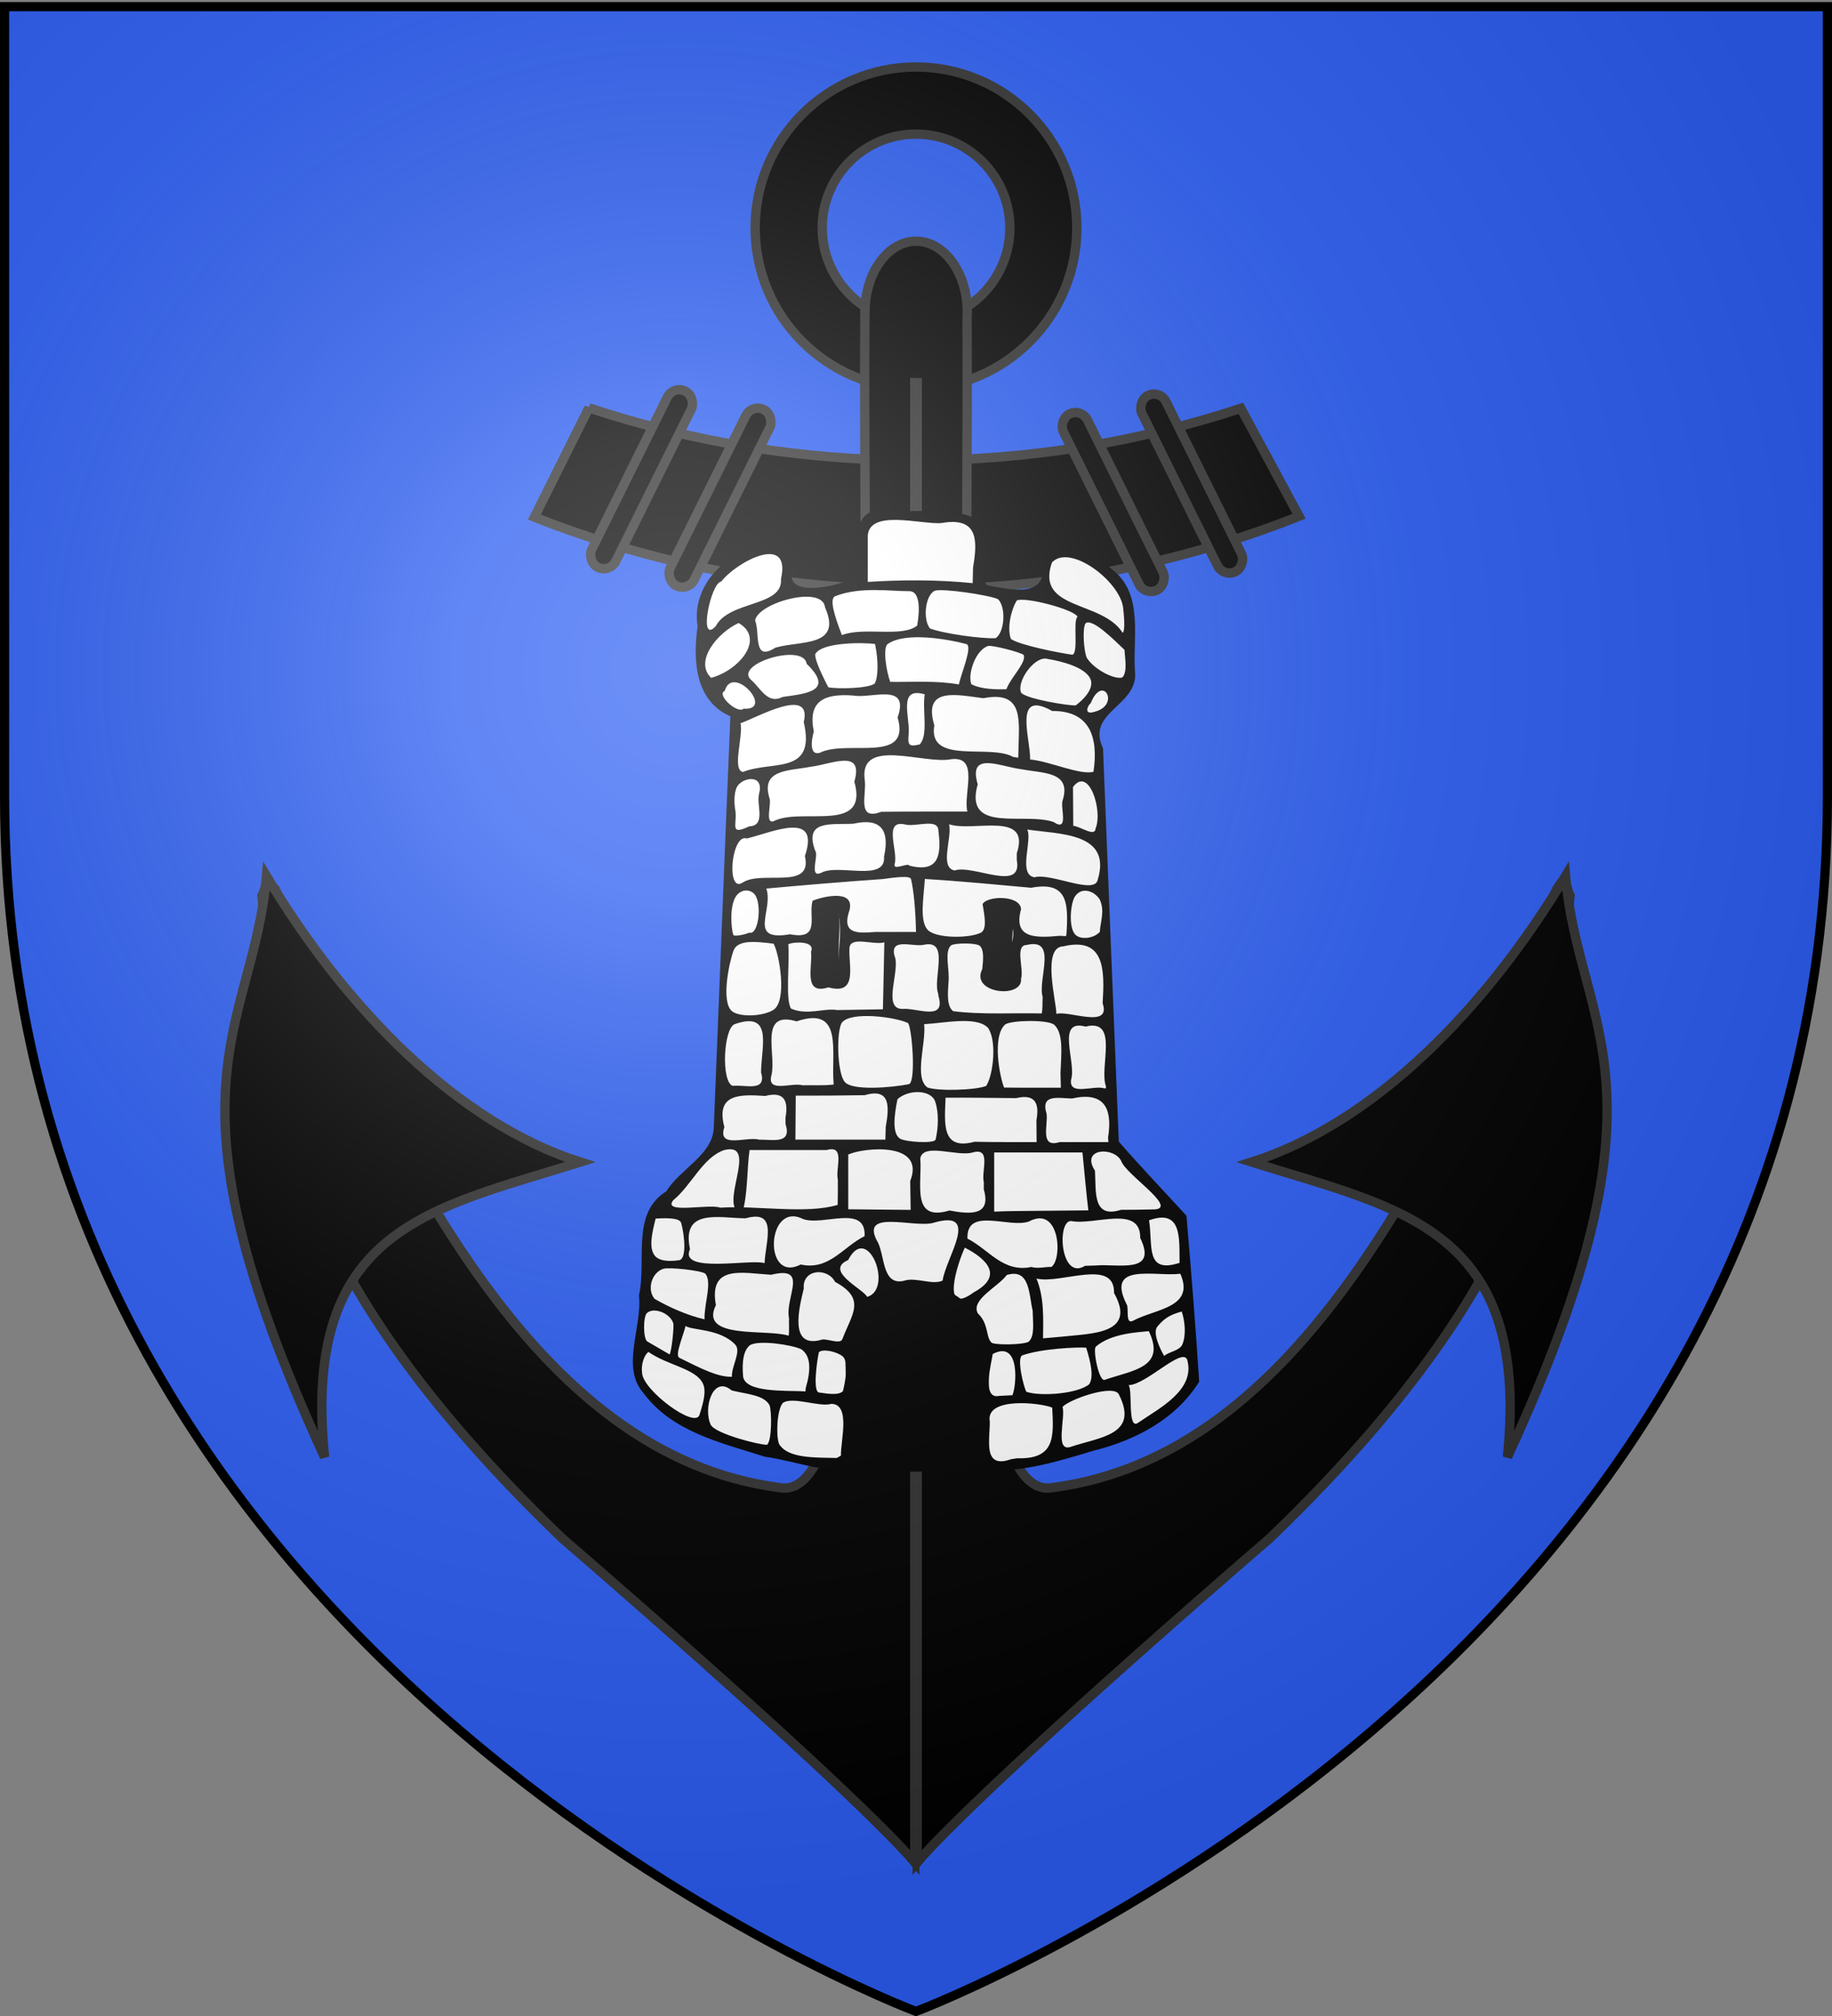
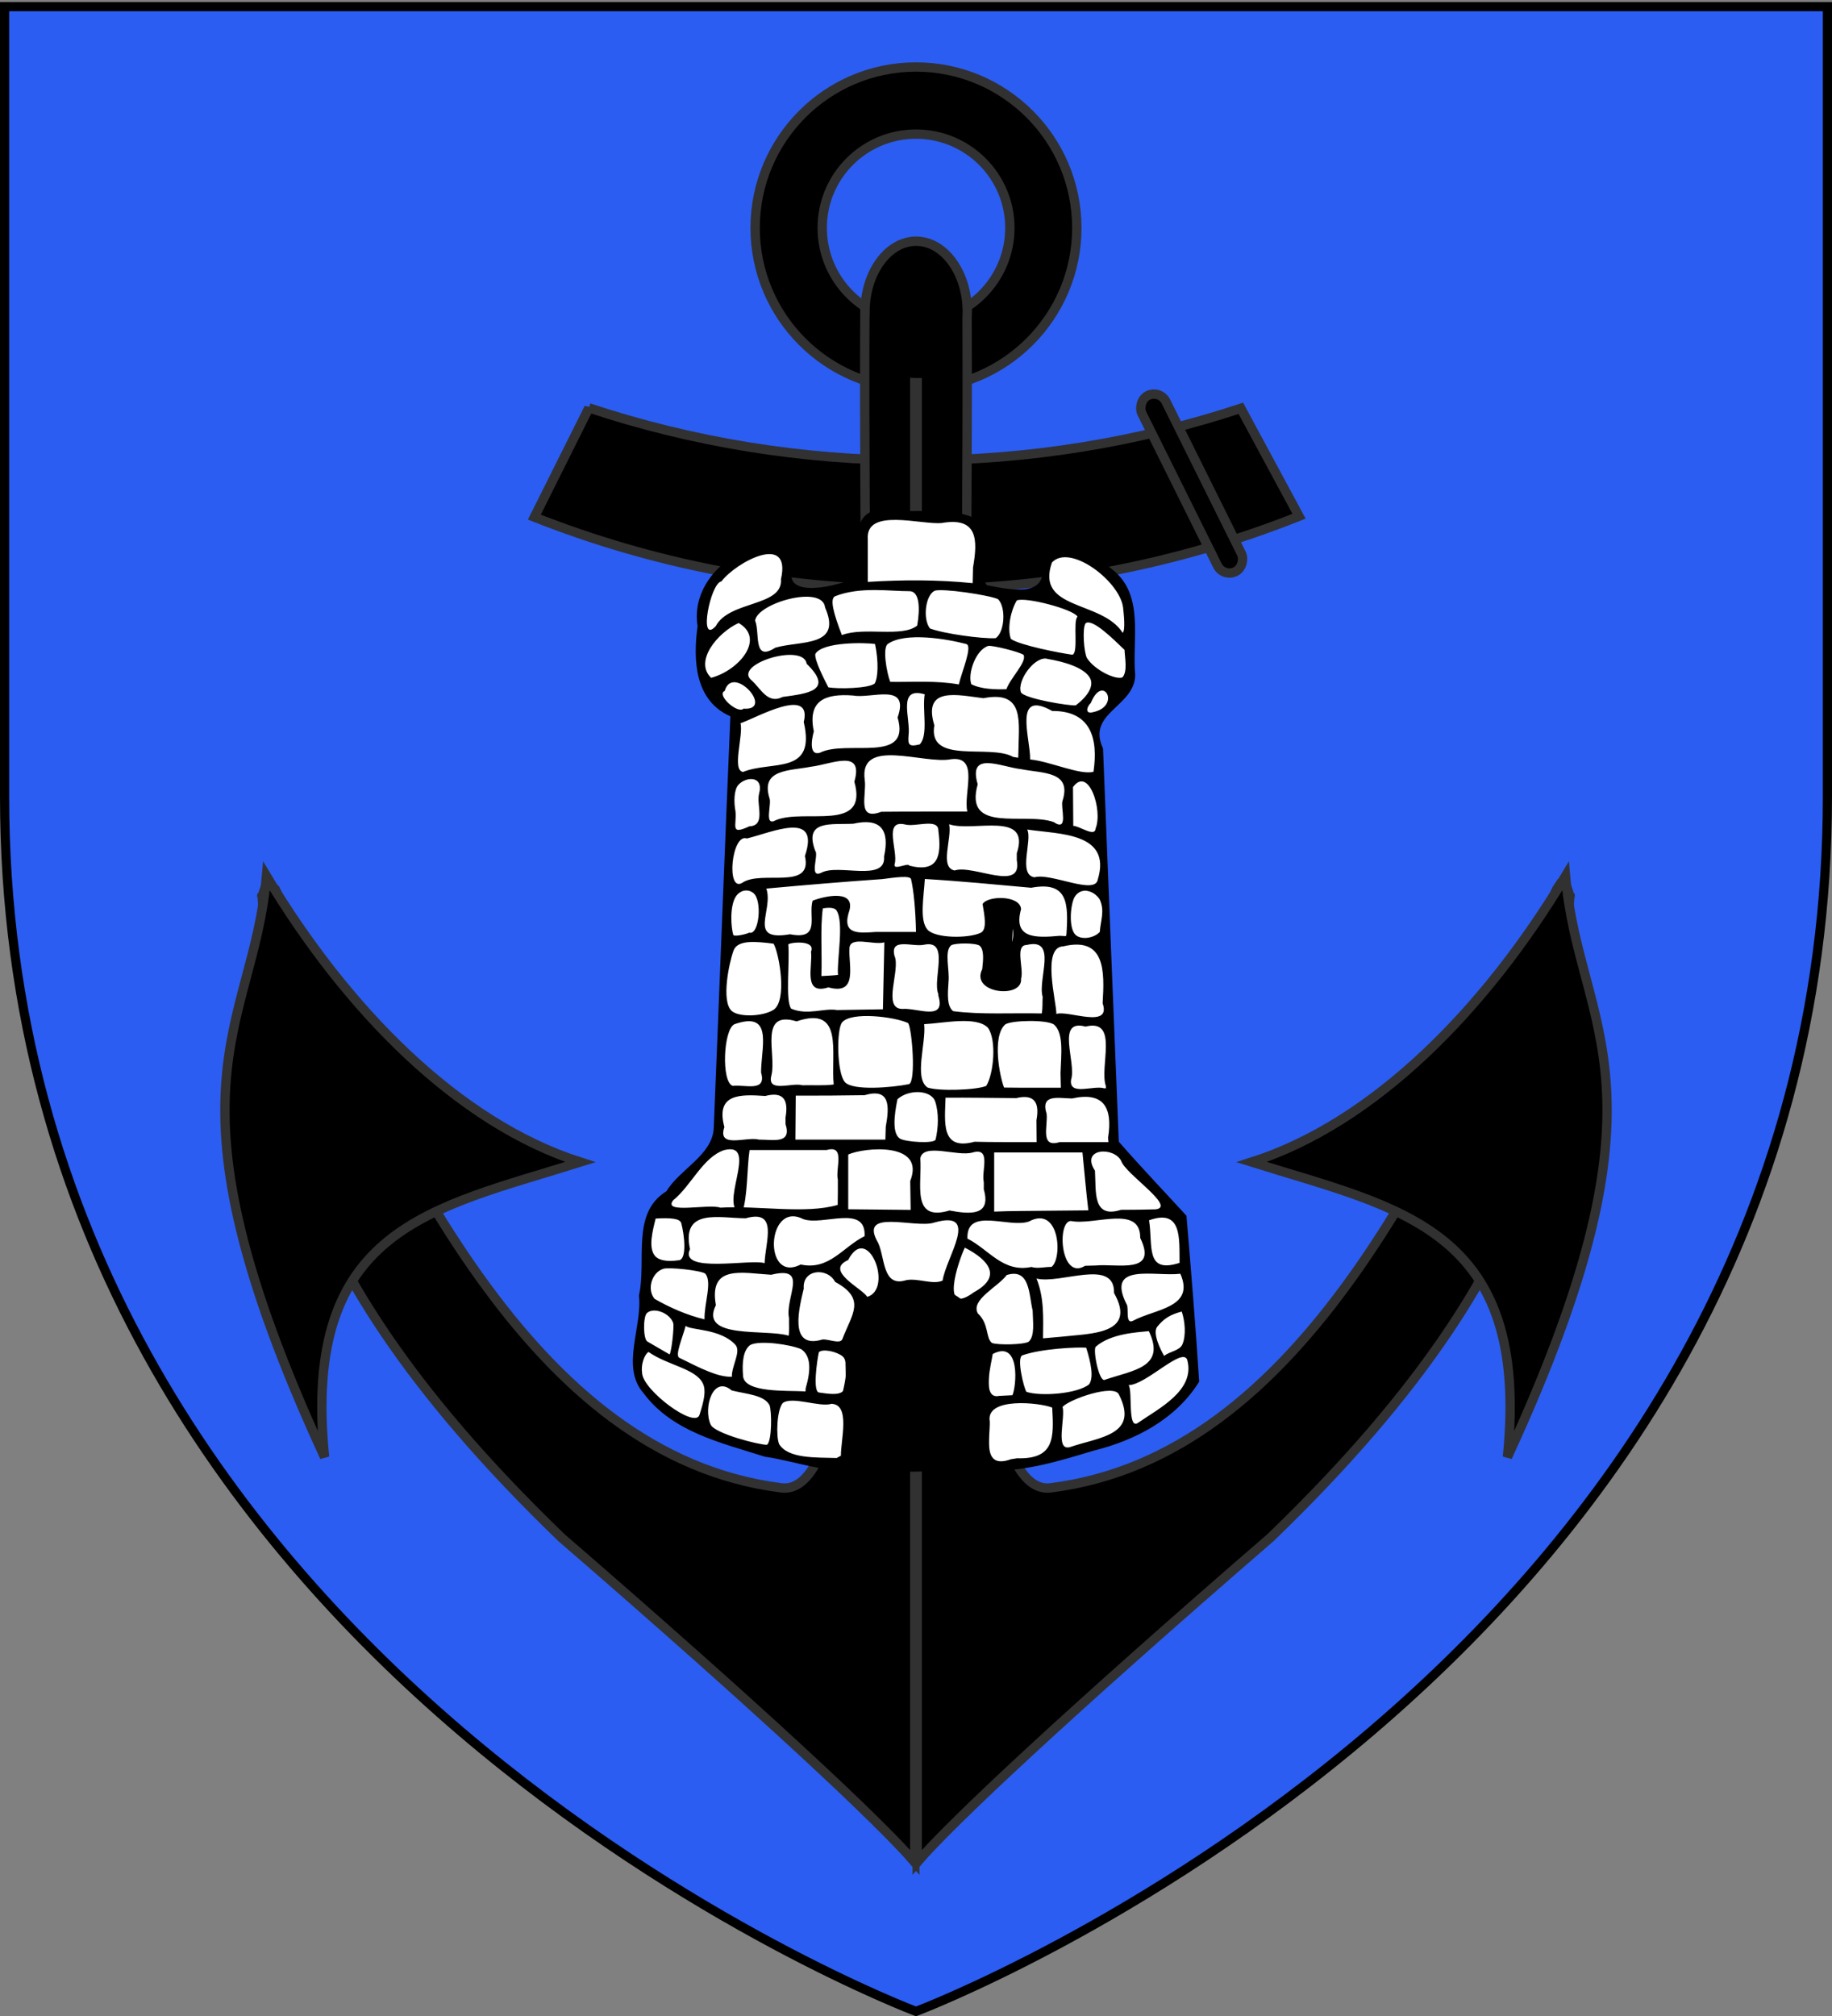
<svg xmlns="http://www.w3.org/2000/svg" xmlns:xlink="http://www.w3.org/1999/xlink" width="600" height="660" version="1.0">
  <rect width="100%" height="100%" fill="#808080" stroke="none" />
  <desc>Flag of Canton of Valais (Wallis)</desc>
  <defs>
    <radialGradient xlink:href="#a" id="b" cx="221.445" cy="226.331" r="300" fx="221.445" fy="226.331" gradientTransform="matrix(1.353 0 0 1.349 -77.63 -85.747)" gradientUnits="userSpaceOnUse" />
    <linearGradient id="a">
      <stop offset="0" style="stop-color:white;stop-opacity:.314" />
      <stop offset=".19" style="stop-color:white;stop-opacity:.251" />
      <stop offset=".6" style="stop-color:#6b6b6b;stop-opacity:.125" />
      <stop offset="1" style="stop-color:black;stop-opacity:.125" />
    </linearGradient>
  </defs>
  <g style="display:inline">
    <path d="M300 658.5s298.5-112.32 298.5-397.772V2.176H1.5v258.552C1.5 546.18 300 658.5 300 658.5" style="fill:#2b5df2;fill-opacity:1;fill-rule:evenodd;stroke:none;stroke-width:1px;stroke-linecap:butt;stroke-linejoin:miter;stroke-opacity:1" />
  </g>
  <g style="fill:#000;stroke:#313131;stroke-opacity:1;display:inline">
    <path d="M660.859 350.563c-9.503 0-17.215 7.713-17.215 17.215 0 9.503 7.712 17.215 17.215 17.215s17.214-7.712 17.214-17.215-7.712-17.215-17.214-17.215zm0 7.178c5.543 0 10.049 4.494 10.049 10.037s-4.506 10.049-10.05 10.049c-5.542 0-10.036-4.506-10.036-10.049s4.494-10.037 10.037-10.037z" style="fill:#000;fill-opacity:1;fill-rule:evenodd;stroke:#313131;stroke-width:1;stroke-miterlimit:4;stroke-dasharray:none;stroke-opacity:1" transform="translate(-1722.234 -1050.785)scale(3.06)" />
    <g style="fill:#000;fill-opacity:1;stroke:#313131;stroke-width:2.634;stroke-miterlimit:4;stroke-dasharray:none;stroke-opacity:1" transform="translate(-716.939 -156.57)scale(1.162)">
      <path d="m782.969 249.656-15.375 30.781c33.274 13.14 69.509 20.375 107.437 20.375 38.177 0 74.642-7.32 108.094-20.625l-16.406-30.406c-28.845 9.508-59.672 14.656-91.688 14.656-32.155 0-63.11-5.194-92.062-14.78z" style="opacity:1;fill:#000;fill-opacity:1;fill-rule:evenodd;stroke:#313131;stroke-width:2.634;stroke-miterlimit:4;stroke-dasharray:none;stroke-opacity:1;display:inline" />
-       <rect width="7.557" height="55.421" x="830.742" y="-141.028" ry="3.779" style="opacity:1;fill:#000;fill-opacity:1;fill-rule:evenodd;stroke:#313131;stroke-width:2.634;stroke-miterlimit:4;stroke-dasharray:none;stroke-opacity:1" transform="rotate(26.415)" />
-       <rect width="7.557" height="55.421" x="852.867" y="-146.211" ry="3.779" style="opacity:1;fill:#000;fill-opacity:1;fill-rule:evenodd;stroke:#313131;stroke-width:2.634;stroke-miterlimit:4;stroke-dasharray:none;stroke-opacity:1;display:inline" transform="rotate(26.415)" />
      <rect width="7.557" height="55.421" x="-736.609" y="638.881" ry="3.779" style="opacity:1;fill:#000;fill-opacity:1;fill-rule:evenodd;stroke:#313131;stroke-width:2.634;stroke-miterlimit:4;stroke-dasharray:none;stroke-opacity:1;display:inline" transform="scale(-1 1)rotate(26.415)" />
-       <rect width="7.557" height="55.421" x="-714.484" y="633.699" ry="3.779" style="opacity:1;fill:#000;fill-opacity:1;fill-rule:evenodd;stroke:#313131;stroke-width:2.634;stroke-miterlimit:4;stroke-dasharray:none;stroke-opacity:1;display:inline" transform="scale(-1 1)rotate(26.415)" />
    </g>
    <path d="M660.87 369.202c-3.021 0-5.464 3.385-5.469 7.557h-.012c-.3 52.23 3.03 127.77-9.052 125.802-26.647-3.427-41.236-35.42-54.04-64.014l-.51-.474h-.482l-.48 1.317.036-.356c1.372 17.62-1.25 36.747 32.044 68.859 21.797 18.858 34.207 30.525 37.823 34.738V384.328c.05.002.093.012.143.012h.118v158.291c3.616-4.213 16.026-15.88 37.823-34.738 33.295-32.112 30.673-51.239 32.045-68.86l.035.357-.48-1.437h-.601l-.39.594c-12.805 28.594-27.394 60.587-54.04 64.014-12.023 1.958-8.79-72.886-9.053-125.019.003-.035-.002-.071 0-.107q.023-.328.024-.664c0-4.177-2.457-7.57-5.481-7.57z" style="fill:#000;fill-opacity:1;fill-rule:evenodd;stroke:#313131;stroke-width:1;stroke-miterlimit:4;stroke-dasharray:none;stroke-opacity:1" transform="translate(-1722.234 -1050.785)scale(3.06)" />
    <path d="M730.378 437.118c-8.603 14.35-20.54 26.437-33.588 30.604 15.86 4.994 29.866 6.988 27.372 31.56 18.462-40.003 7.656-45.575 6.216-62.164zM591.343 437.118c8.603 14.35 20.54 26.437 33.588 30.604-15.86 4.994-29.866 6.988-27.372 31.56-18.462-40.003-7.656-45.575-6.216-62.164z" style="fill:#000;fill-opacity:1;fill-rule:evenodd;stroke:#313131;stroke-width:1;stroke-linecap:butt;stroke-linejoin:miter;stroke-miterlimit:4;stroke-dasharray:none;stroke-opacity:1" transform="translate(-1722.234 -1050.785)scale(3.06)" />
  </g>
  <g style="display:inline">
    <path d="M689.469 151.625c-3.619.135-6.313 3.33-6.625 6.844-.813 4.789-.136 9.656.062 14.469-4.685 3.017-10.462 4.14-16 4.343-3.007.138-7.202-1.09-7.218-4.719 1.178-3.756.262-9.055-4-10.406-3.917-1.302-7.008 1.86-10.532 2.938-8.684 3.83-15.86 12.814-14.75 22.719.05 4.573-.936 9.242-.218 13.875.555 6.935 4.426 13.827 11.156 16.312-2.004 45.528-3.577 91.103-5.625 136.625-1.43 7.727-8.988 11.706-13.688 17.281-1.198 1.828-2.594 3.31-4.406 4.531-5.682 5.262-5.305 13.756-5.375 20.907.157 3.93-.48 7.828-.812 11.687.622 9.14-4.283 18.42-.844 27.313 5.086 9.304 14.878 14.901 24.562 18.375 7.336 2.475 14.67 5.168 22.344 6.406 6.888 1.494 14.112 3.663 21.219 3.281.012-3.281.004-6.405-.688-11.031-.811-5.429.407-10.863.407-14.844s-.812-10.847.406-17c1.217-6.152 2.85-9.417 8.125-12.312 5.275-2.896 4.446-3.969 12.156-3.969s10.565.714 12.594 1.438c2.029.723 7.72 4.698 9.343 7.593 1.624 2.896 4.063 3.983 4.063 13.031v32.594c0 1.159.209 3.516.313 4.594.208.034.416.058.625.094 13.762.286 26.818-4.706 39.843-8.406 10.817-3.651 21.155-10.209 27.313-20.063-1.16-17.944-2.636-35.862-4.125-53.781-7.416-8.069-14.959-16.018-22.157-24.281-1.77-42.958-3.464-85.916-5.187-128.875-2.085-3.794-1.232-8.676 1.875-11.657 3.41-3.853 8.964-7.154 8.625-13.031-.845-9.606 1.938-20.143-3.125-28.937-3.539-5.246-9.233-8.669-14.875-11.282-3.164-1.314-8.04-2.608-10.312.719-1.389 1.748.22 4.059-.25 6.125.054 3.818-3.402 6.64-7.063 6.625-4.276.319-8.474-.689-12.656-1.437-2.96-4.746-1.08-10.737-.969-15.97-.018-1.845.783-4.322-1.469-5.155-6.774-3.958-15.028-2.96-22.562-3.063-3.009.331-5.8-.435-8.75-.5-.25-.019-.509-.009-.75 0" style="fill:#fff;fill-opacity:1;stroke:none;stroke-width:7;stroke-miterlimit:4;stroke-dasharray:none;stroke-opacity:1" transform="translate(-401.304 16)" />
    <path d="m719.983 169.76-.121 5.15c-11.405-1.14-22.916-1.118-34.353-.406v-13.988c-.756-10.44 17.547-4.617 24.245-5.296 11.714-2.032 11.832 5.384 10.229 14.54m-84.27 19.238c-5.81 6.319-1.715-14.267 1.861-14.65 4.681-6.216 23.032-16.193 19.503-.745.719 9.095-16.889 6.922-21.364 15.395m133.405-6.186c.228 2.07.842 7.58-.131 8.364-6.74-10.692-28.662-7.284-23.16-23.026 5.85-6.281 22.096 6.01 23.291 14.662m-92.088 9.102c-2.596-6.74-4.137-11.974-2.17-12.74 8.285-3.228 18.096-1.576 24.264-1.633 3.423-.032 3.528 5.758 2.568 11.262-4.897 4.003-17.373.325-24.662 3.111m51.156-11.745c2.694 2.722 2.13 10.895-.813 12.76-4.474.255-17.046-1.483-21.501-3.185-2.34-2.943-1.609-10.661 1.489-12.317 2.324-.938 18.113 1.41 20.825 2.742m-72.975 15.878c-7.436 4.806-4.929-4.82-6.602-8.9.789-5.751 22.16-11.803 22.911-4.274 5.767 13.092-8.158 10.766-16.309 13.174m98.996-10.165c-1.607 1.41.414 11.847-1.684 12.468-3.951-.534-17.14-3.073-20.137-5.172-1.333-3.505.062-9.635 1.949-12.619 2.966-1.177 18.544 2.907 19.872 5.323m-119.994 20.025c-5.679-5.397 2.108-14.805 9-17.945 8.815 5.102.214 15.472-9 17.945m135.386-9.149c.098 2.576 1.056 7.04-.68 9.002-2.285.899-9.096-2.393-11.624-6.316-.983-1.798-1.612-9.81-.44-11.405 2.237-1.69 9.2 5.343 12.744 8.72m-51.832-1.914c2.193.583-1.52 9.168-2.443 13.231-7.415-1.331-14.966-.731-22.457-.842-1.197-3.113-2.585-11.159-.805-12.411 5.704-4.012 19.51-1.624 25.705.022m-29.994 12.933c-2.045 1.631-12.06 1.824-15.184 1.234-1.247-2.446-4.641-8.98-4.253-10.93 2.344-3.98 16.171-3.74 19.553-3.252 1.234 5.952.962 11.072-.116 12.948m43.133 1.86c-3.662.104-8.232.022-11.488-1.633-1.255-3.397 1.402-11.277 5.56-12.537 1.399-.247 10.176 1.923 11.551 2.93 1.158 2.312-4.271 7.473-5.623 11.24m-73.295 2.531c-4.784 2.48-7.098-2.63-10.029-5.326-6.777-5.283 16.924-12.58 17.895-5.534 9.227 8.897.07 9.758-7.866 10.86m96.017 2.75c-1.929.247-16.896-2.184-17.967-4.28-1.365-3.944 4.825-12.261 8.843-10.889 5.046.814 12.08 2.805 13.844 6.35 1.164 2.337-.439 5.562-4.72 8.819m-108.803 1.084c-1.897 1.876-9.036-4.568-6.179-5.787 2.637-9.126 16.56 6.525 6.18 5.787m114.59 1.119c-3.084.868-2.028-1.975-.85-2.989 3.906-9.765 10.007.967.85 2.989m-56.9 10.585c-3.605.876-3.92.122-3.644-3.063.693-5.522-3.81-15.99 5.284-13.336-.855 5.133 1.282 13.37-1.64 16.399m-32.692 2.73c-4.339 1.276-2.078-6.77-1.975-6.959-2.087-9.898 3.34-12.526 12.917-11.768 5.965 1.113 18.598-4.444 14.511 7.176 4.523 15.38-16.625 7.122-25.453 11.551m65.01.02-.053 1.626-1.674-.282c-7.567-4.321-28.026 2.676-25.803-10.357-3.905-12.887 7.746-9.86 16.066-8.863 13.784-2.691 11.539 7.955 11.465 17.876m-90.16 6.263c-3.767-.466.136-11.985-.842-15.949 4.991-1.634 23.612-12.396 20.706-.377 4.08 17.52-10.418 12.485-19.863 16.326m114.76-.064c-4.29 1.236-14.34-3.436-20.753-4.016.15-6.828-5.754-23.153 7.225-15.874 12.7-.087 15.11 9.056 13.528 19.89m-56.294 13.05c-4.404 0-8.808.012-13.212.057-8.227 3.13-4.704-5.757-5.416-10.4-1.974-14.2 19.371-5.017 28.307-6.811 9.392-1.135 3.903 11.144 5.289 17.153zm-47.728 2.8c-4.054 2.336-1.289-5.319-2.1-7.196-2.962-9.548 6.45-8.913 13.538-10.29 6.82-.808 17.43-6.076 14.26 4.885 4.712 16.792-16.22 8.687-25.698 12.602m93.894-6.4c-.79 2.13 2.176 10.446-2.9 7.036-9.505-3.426-29.503 3.983-24.898-12.38-3.249-11.077 7.43-5.743 14.26-4.941 7.07 1.391 16.611.643 13.538 10.285m-102.593 8.422c-6.5 3.021-4.054-.27-4.536-4.938-.561-2.813-.548-6.986.958-8.655 2.46-2.728 8.443-3.108 6.746 3.005-.874 3.665 2.33 10.356-3.168 10.588m113.395.727c-.178 2.957-5.23-.855-7.302-.883l-.09-12.683c5.087-7.039 9.863 7.57 7.392 13.566m-60.999 12.15c-.333-1.16-5.523 1.858-4.779-.598 1.146-4.299-3.854-14.501 3.334-12.902 3.357.987 11.055-2.252 10.967 2.089 1.073 8.13.032 13.823-9.522 11.41m-28.798 2.304c-4.199 2.01-.793-5.73-2-7.139-3.907-10.3 5.397-8.517 12.467-8.896 8.816-1.999 12.007 1.872 10.059 10.72.723 8.553-14.925 2.289-20.526 5.315m63.996-6.339v2.219c2.008 10.715-14.274 1.342-20.362 3.396-5.044-.995-.805-10.48-1.792-15.129 7.834 2.66 26.832-4.575 22.154 9.514m-89.894 9.636c-5.38 3.364-3.541-16.33 1.495-14.496 8.333-2.036 24.14-9.312 19.004 5.74 2.672 11.44-14.213 4.47-20.499 8.756m116.418-1.052c-.868 5.193-15.44-2.3-20.741-.742-5.534-.89-.571-12.234-2.383-15.632 10.45 1.56 27.79.917 23.124 16.374m-100.798 17.91c-14.145 2.439-5.305-7.785-7.752-14.96 12.34-1.123 25.6-2.252 37.962-3.098 4.442-.59 9.13-1.236 9.432.02.878 3.642 1.496 10.37 1.626 17.277h-13.16c-5.307.347-10.97 1.03-8.925-6.159 2.93-8.001-7.726-5.661-11.78-4.07-1.509 5.042 2.861 12.991-7.403 10.99m90.54-.011-.157.62-2.038-.105c-8.105.752-15.325.84-12.671-8.725-.278-4.626-10.998-4.483-12.6-1.662.569 3.538 1.61 8.34-.637 9.407-3.973 1.885-14.811 1.839-17.382-1.01-2.754-3.05-1.202-10.972-.897-16.608 11.628.683 23.227 1.831 34.83 2.868 12.088-2.27 12.2 5.182 11.552 15.215m-103.878-.523c-1.284.62-4.712 1.312-5.2.807-.79-2.294-1.315-9.655.933-12.832 1.181-1.669 3.538-2.494 5.548-.986 3.096 2.324 1.933 14.019-1.281 13.01m114.734-10.934c1.795 3.812.313 6.895.061 10.716-2.001 2.113-6.058 2.636-7.89.995-2.294-2.057-1.835-9.403-.455-12.275 2.102-3.666 6.366-2.312 8.284.564m-85.674 24.783c-1.808.217-3.63.262-5.447.374.288-7.27-.427-15.484.478-22.175 1.707-.258 3.742-.358 4.443.645 2.61 3.731.089 16.356.526 21.156m56.552-9.865v9.526c-8.1 6.633-5.648-12.15-5.479-18.106 1.681-8.534 8.717 3.075 5.48 8.58m-23.693 16.137.01.536c2.606 8.51-6.952 3.897-11.802 4.314-6.751-.004-.505-12.789-2.564-17.346-1.59-6.143 6.007-2.853 9.621-3.652 8.663-1.86 2.714 11.23 4.735 16.148m-33.138 5.224c-4.374-.74-9.638 1.848-15.067-.454-1.983-2.669-.404-15.514-.943-20.97-.183-.643 9.17-1.846 7.445 2.333.618 4.653-2.774 14.362 5.691 11.663 9.76 2.683 6.597-7.093 6.9-12.553-.116-4.57 7.97-1.117 11.428-2.191q-.233 10.962-.464 21.923zm67.304-4.324c-.115 1.806.052 3.656-.302 5.44-9.396-.225-20.068.447-29.012-.752-2.096-1.608-1.795-5.623-1.52-9.613.422-3.846-1.476-9.961.851-11.942 1.285-.806 7.98-.855 9.365.135 1.474 1.384 1.176 4.502.827 7.67-4.025 7.951 13.309 9.835 12.718 3.133 1.006-3.258-2.152-10.987 1.83-11.05 10.33-2.502 3.52 11.263 5.243 16.98m-88.241 4.305c-3.656 2.228-11.499 2.385-13.693.226-3.304-3.251-.87-15.279.674-19.626 1.3-3.66 7.266-3.047 13.132-2.31 1.846 3.179 4.621 18.824-.113 21.71m107.883-2.205c2.917 8.534-11.25 2.222-15.145 3.49.005-4.05-4.886-21.928 2.279-22.127 13.773-3.256 13.508 8.119 12.866 18.637m-88.073 26.595c-3.392.451-6.834.15-10.244.253-3.465-1.016-11.765 2.684-10.148-3.288 1.691-6.869-4.31-21.39 8.236-17.636 15.664-5.311 11.122 10.387 12.156 20.67m-23.76-5.296-.014.636-.015.73c1.9 6.554-5.224 3.888-9.255 4.383-3.86-1.143-3.106-18.687.583-20.199 12.087-4.209 9.122 6.112 8.7 14.45m48.138-14.81c1.29 1.933 2.623 19.222.269 19.998-5.526 1.112-18.416 2.223-20.974-.666-2.69-3.04-2.783-17.273-.93-19.546 2.956-3.626 17.207-1.865 21.635.214m49.898 16.41.119 4.75c-6.2-.015-12.399.038-18.597-.05-1.35-3.294-4.074-16.677.375-20.664 2.042-1.394 13.667-1.625 15.976.043 3.243 2.826 2.342 9.767 2.127 15.92m14.885 4.3-.005.65h-.562c-3.475-1.088-11.645 2.62-10.852-2.828 1.823-5.614-5.143-20.052 4.735-17.383 11.148-2.76 4.38 13.267 6.684 19.56m-39.196-.143c-3.2 1.383-15.636 1.797-19.251.527-4.51-3.184-.405-14.436-1.09-20.733 6.372-.317 16.99-2.72 20.851 1.134 2.986 4.025 1.89 15.18-.51 19.072m-32.925 13.442-.123 4.15H661.81l.11-14.4c7.508.013 15.016-.023 22.523-.15 8.334-2.429 8.227 3.374 6.944 10.4m-32.832-3.036.016 2.07c2.154 6.707-4.114 5.055-8.657 5.115-4.056-1.131-13.793 3.118-11.37-4.117-2.934-10.968 5.119-10.738 13.38-10.177 6.089-1.584 7.68 1.417 6.631 7.11m49.045-5.251c1.22 3.69 1.04 8.475.128 12.381-.343 1.466-9.78.827-11.598-.24-2.695-1.582-1.997-7.645-.893-12.944 3.682-3.315 11.064-3.122 12.363.803m56.609 11.786.055.722.056.728H748.39c-6.595 2.033-3.837-5.216-4.314-9.255-2.067-6.607 3.822-5.106 8.322-5.02 10.3-2.297 13.382 2.871 11.812 12.825m-23.46-5.717.055 7.167c-6.776-.022-13.554.068-20.33-.109-11.173 3.028-9.713-6.488-9.494-14.43 7.713-.047 15.426.085 23.139.143 6.077-1.45 7.687 1.559 6.63 7.23m-65.04 19.466c-.005 2.755.015 5.51-.052 8.264-10.554 3.1-26.015.15-38.45.904-3.66-1.368-19.098 2.215-15.416-2.426 5.89-4.762 9.727-14.127 16.721-16.43 11.863-2.898-2.676 19.248 5.836 20.723 1.899-5.935 1.544-14.539 2.444-20.734h25.263c6.256-1.805 2.773 6.129 3.654 9.7m104.033 9.724c-3.767.117-7.535.134-11.303.152-9.398 2.961-8.114-5.877-8.527-12.816-4.855-7.437 6.24-7.95 8.6-3.173 1.36 4.268 18.218 15.07 11.23 15.837m-80.334-9.274.145 9.45c-6.814-.08-13.63-.144-20.444-.206v-17.931c5.232-2.345 25.428-4.248 20.299 8.687m44.568 9.726c-5.689.096-11.385.03-17.07.28v-19.355h28.914c.646 6.316 1.167 12.647 1.927 18.95zm-20.47-9.376v2.392c2.488 8.664-4.3 8.204-11.238 6.905-12.758 3.822-8.87-8.96-9.567-17.068.984-5.242 12.09-.476 17.151-1.928 6.256-1.805 2.773 6.129 3.654 9.7M616.035 382.93c5.078-.281 7.986-.019 8.4 1.547 1.064 4.028 1.855 11.74-.746 12.101-4.268.592-6.783-.042-7.94-1.505-2.115-2.674-.78-7.853.286-12.143m171.588 14.51c-11.399 3.663-8.654-5.703-9.992-13.938 10.854-3.89 9.896 5.963 9.992 13.937m-135.91.106c-4.198-1.512-28.215 3.555-24.422-4.6-2.886-13.51 9.537-10.156 18.219-10.095 10.8-3.061 6.443 7.646 6.203 14.695m11.82.429c-12.409 6.383-11.207-20.981.788-14.88 6.446 2.366 20.658-5.023 20.146 5.601-7.137 3.526-11.578 11.308-20.933 9.279m96.494.332-1.728.046-1.624.048c-8.043 5-9.336-14.576-4.649-14.674 7.626 1.586 22.836-5.47 22.71 5.557 5.874 12.048-7.464 8.313-14.709 9.023m-14.358.463c-2.179-.052-4.45.64-6.59.013-9.312 1.924-13.827-5.683-20.93-9.287-.387-10.543 13.621-3.284 20.146-5.602 10.078-5.423 11.08 12.147 7.374 14.876m-35.655 4.475c-3.194 1.48-8.124-.919-11.961-.136-7.785 2.447-6.857-7.356-9.159-12.23-6.702-11.52 12.148-4.57 18.373-6.627 15.296-4.384 3.844 11.385 2.747 18.993m-24.689 5.33c-1.411-2.665-14.241-8.551-6.24-12.061 6.401-12.506 14.964 9.475 6.24 12.062m34.958-1.53c-11.256 8.32-5.212-9.962-2.992-14.587 7.746 3.97 12.443 9.436 2.992 14.587m-88.24 8.884c-5.599-1.307-11.464-3.885-16.346-6.703-2.599-3.002-1.007-8.62 2.858-9.847 1.843-.585 12.088.5 13.711 1.565 2.39 2.747-.365 9.67-.222 14.985m140.286.488c-2.61 1.28-1.186-4.393-2.067-5.454-6.934-13.786 9.304-8.944 17.612-9.962 4.918 11.191-8.285 11.464-15.545 15.416m-112.616-.873c-.07 1.873.144 4.079-.121 5.748-7.141-2.335-29.458 1.356-23.83-10.014-2.386-13.403 8.64-10.501 18.103-9.947 12.567-3.085 4.461 7.324 5.848 14.213m89.592 6.037c-2.134.183-4.268.365-6.4.57.067-6.639.419-13.279-2.144-19.578 7.884 1.958 25.67-6.857 25.4 4.728 7.679 13.624-7.859 13.237-16.856 14.28m-72.092.763c-.713 2.065-5.474-.482-7.103.338-10.522 2.725-7.039-10.633-5.565-16.83-.552-6.353 7.71-7.055 10.274-2.175 10.32 5.58 5.46 10.525 2.394 18.667m61.021.887c-1.475 1-10.038 1.176-12.034.438-2.14-1.565-.903-6.204-4.63-9.661-2.526-4.488 6.713-8.773 9.441-12.588 7.693-2.41 7.262 6.606 8.495 11.614.08 3.845.762 8.316-1.272 10.197m-116.448-6.106c.338 1.288-.509 9.102-1.174 10.294l-7.279-4.223c-1.415-.821-1.422-8.049-.184-9.296 2.143-2.042 7.447-.166 8.637 3.225m166.763 6.996c-.887 2.092-4.315 2.346-5.967 3.786-.941-1.543-4.006-7.47-2.24-9.6 2.217-2.675 4.173-3.91 7.99-4.931 1.055 3.092 1.491 7.74.217 10.745m-146.43.11c2.027 2.192-1.26 7.006-1.121 10.506-4.554.101-9.663-2.465-17.209-6.22-1.525-.76 1.124-6.777 2.06-10.447 1.698 1.485 11.332.827 16.27 6.162m121.078 11.471c-1.923 1.105-4.054-9.9-3.008-10.822 4.993-4.4 13.968-4.72 17.371-5.084 5.67 11.89-5.089 12.738-14.363 15.906m-98.011 2.74c-.148.402.221 1.388-.579 1.05-5.88-.29-19.285.471-19.93-4.863-.418-4.881.098-8.592 2.304-10.287 3.016-1.668 13.3-.16 16.713 1.354 3.216 2.159 3.246 6.777 1.492 12.747m92.807-1.237c-3.846 3.135-15.88 4.005-20.518 2.458-.854-1.22-3.317-11.246-1.325-11.954 6.198-2.204 18.005-2.738 20.894-2.498 1.562 4.96 2.538 9.753.95 11.994m-88.502-10.52c1.264-1.24 5.957-.183 7.793 1.374 2.21 1.877.691 8.929.096 11.365-1.387 1.468-5.022.85-7.85.453-2.069-.29-.695-10.24-.039-13.192m63.386 14.082-4.353.218c-5.934 1.29-2.393-11.213-2.096-13.712 9.2-4.84 7.743 10.75 6.45 13.494m-102.486 6.425c-1.45 4.723-18.73-8.199-18.796-13.776-.377-2.21.451-5.637 2.093-6.822 6.221 4.404 15.593 5.44 17.85 10.406 1.058 2.326.346 5.526-1.147 10.192m143.612 2.619c-3.53 2.425-1.67-10.686-3.084-12.347 5.675-.036 17.6-12.597 19.204-8.308 2.77 10.017-9.32 15.938-16.12 20.655m-120.681-5.79c.765 1.872.827 11.73-.814 12.964-2.302.135-17.064-3.615-18.449-6.575-2.548-5.606.833-16.346 6.88-11.205 4.964 1.223 10.588 1.472 12.383 4.816m98.354 13.747c-4.908 1.265-1.396-9.516-2.371-13.196 2.444-2.586 16.862-7.549 18.437-4.059 6.805 13.387-6.525 13.97-16.066 17.255m-39.298-2.226c.889 5.605-1.635 4.278-5.87 4.35.015-14.854-.116-29.707-.211-44.56-1.469-6.639 1.12-11.289 7.168-4.388.056 14.866-.736 29.733-1.087 44.598m-8.537-14.882.098 14.116c2.025 6.144-2.938 5.346-7.33 5.115l-.126-46.02c-1.548-6.137 1.555-7.637 7.225-6.576-.015 11.122.06 22.243.133 33.365m-9.808-6.867.17 25.368c-8.645 4.975-5.27-9.184-5.788-14.902 1.857-11.424-4.329-26.593 2.663-35.554 6.588.354.968 18.4 2.955 25.088m-8.242 10.15.112 13.756c-4.296 8.082-7.618-5.492-5.32-10.834.888-11.095-3.53-24.4 4.826-33.47.193 10.181.298 20.364.382 30.547m36.117 14.998c.212 2.232-.695 2.024-2.895 1.387-7.685.98-2.581-14.125-4.255-23.414 1.629-5.75-2.302-33.13 6.155-17.51 2.876 12.93.429 26.388.995 39.537m-45.198 1.62-1.4.764c-6.898-.206-15.919.247-18.853-4.581-1.06-2.65-.725-11.08 1.176-13.4 3.087-2.356 12.059 1.44 15.954.247 6.352.138 3.032 11.936 3.123 16.97m69.195-15.746c.57 9.956.787 16.95-11.499 16.596l-2.037.32c-9.458 3.384-6.772-6.917-6.909-12.35-1.471-8.105 16.3-6.223 20.445-4.566m-20.39 20.561c11.266.492 23.106-3.187 33.895-6.44 13.704-3.385 27.008-10.316 34.628-22.604-1.148-18.12-2.643-36.23-4.162-54.325-7.154-7.82-14.998-16.02-22.162-24.25-1.762-42.916-3.448-85.835-5.165-128.753-5.53-11.672 10.407-13.607 10.537-24.01-1.089-11.714 3.198-26.307-7.617-34.653-5.147-4.483-19.847-13.592-23.037-4.057 2.94 13.317-7.857 11.3-17.978 9.29-2.84-4.218-.017-13.463-.654-19.502-5.673-6.26-20.14-4.525-29.204-4.751-15.289-3.362-13.021 10.9-12.512 21.216-3.12 2.546-21.625 7.513-21.594-.157 2.387-8.558-4.77-14.802-12.778-9.125-10.781 3.513-19.87 13.864-17.945 25.729-1.553 11.217-.897 24.42 10.74 29.524-1.912 44.928-3.596 89.867-5.446 134.798-.414 8.847-11.159 13.463-15.502 20.69-11.696 7.212-6.4 22.569-8.991 34.091 1.125 10.434-6.037 23.49 1.498 32.015 9.501 12.75 25.454 16.233 39.745 20.802 10.893 1.505 22.4 6.666 33.237 3.187 13.49.38 27.208-1.08 40.467 1.285" style="fill:#000;fill-opacity:1;stroke:none;stroke-opacity:1" transform="translate(-401.304 16)" />
    <g style="fill:#000">
-       <path d="M326.483 507.923c2.668-1.334 6.67-2.668 8.672-.667 2 2.001 3.335 6.003 2.668 16.676s0 23.345-.667 24.68c-.667 1.333-8.689 3.118-10.69.45s.017-16.46.017-23.796c0-7.337-.667-16.009 0-17.343" style="fill:#000;fill-rule:evenodd;stroke:none;stroke-width:1px;stroke-linecap:butt;stroke-linejoin:miter;stroke-opacity:1" transform="translate(87.38 14.99)scale(.555)" />
      <path d="M428.698 508.33c2.668-1.334 6.67-2.668 8.67-.667 2.002 2.001 3.336 6.003 2.669 16.676s0 23.345-.667 24.68c-.667 1.333-8.689 4.019-10.69 1.35-2-2.667-1.334-16.008-1.334-23.345s.685-17.36 1.352-18.694" style="fill:#000;fill-rule:evenodd;stroke:none;stroke-width:1px;stroke-linecap:butt;stroke-linejoin:miter;stroke-opacity:1;display:inline" transform="translate(87.38 14.99)scale(.555)" />
    </g>
    <path d="M679.64 466.126c0-3.981.12-7.319-.659-12.748s.39-10.857.39-14.839c0-3.98-.78-10.857.39-17.01 1.168-6.153 2.726-9.41 7.79-12.305 5.065-2.896 4.286-3.982 11.688-3.982 7.401 0 10.128.724 12.076 1.448s7.402 4.705 8.96 7.6c1.558 2.896 3.896 3.982 3.896 13.03v32.573c0 1.448.39 5.482.39 5.482z" style="fill:#000;fill-rule:evenodd;stroke:none;stroke-width:1px;stroke-linecap:butt;stroke-linejoin:miter;stroke-opacity:1" transform="translate(-401.304 16)" />
  </g>
-   <path d="M300 658.5s298.5-112.32 298.5-397.772V2.176H1.5v258.552C1.5 546.18 300 658.5 300 658.5" style="opacity:1;fill:url(#b);fill-opacity:1;fill-rule:evenodd;stroke:none;stroke-width:1px;stroke-linecap:butt;stroke-linejoin:miter;stroke-opacity:1" />
  <g style="display:inline">
    <path d="M300 658.5S1.5 546.18 1.5 260.728V2.176h597v258.552C598.5 546.18 300 658.5 300 658.5z" style="opacity:1;fill:none;fill-opacity:1;fill-rule:evenodd;stroke:#000;stroke-width:3;stroke-linecap:butt;stroke-linejoin:miter;stroke-miterlimit:4;stroke-dasharray:none;stroke-opacity:1" />
  </g>
</svg>